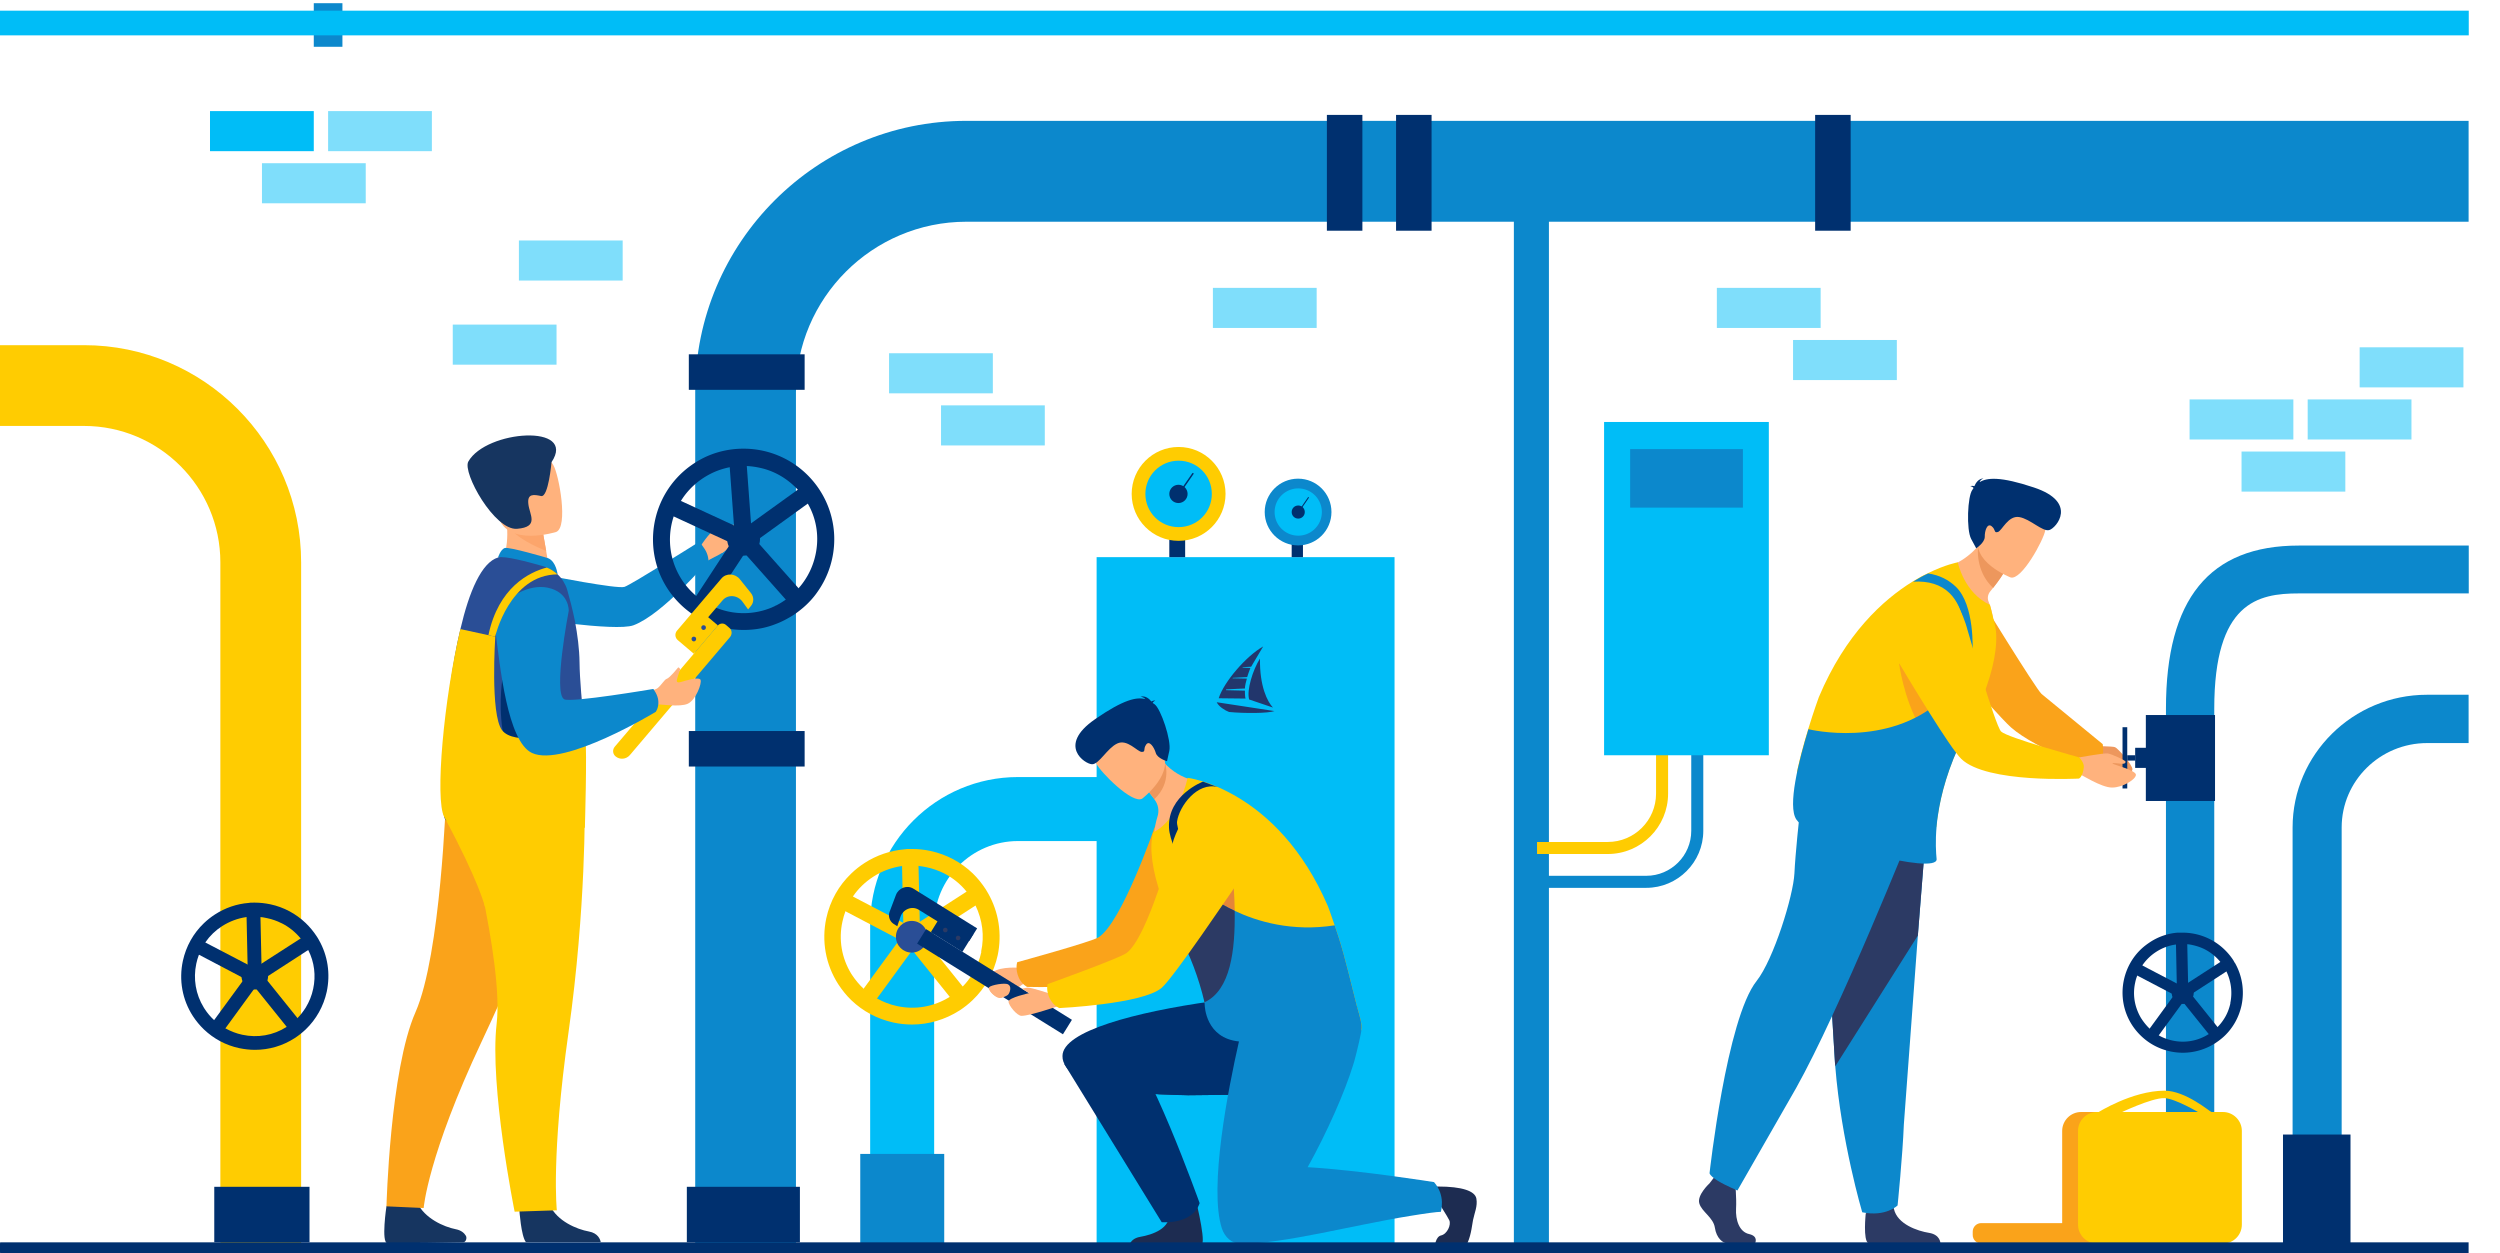
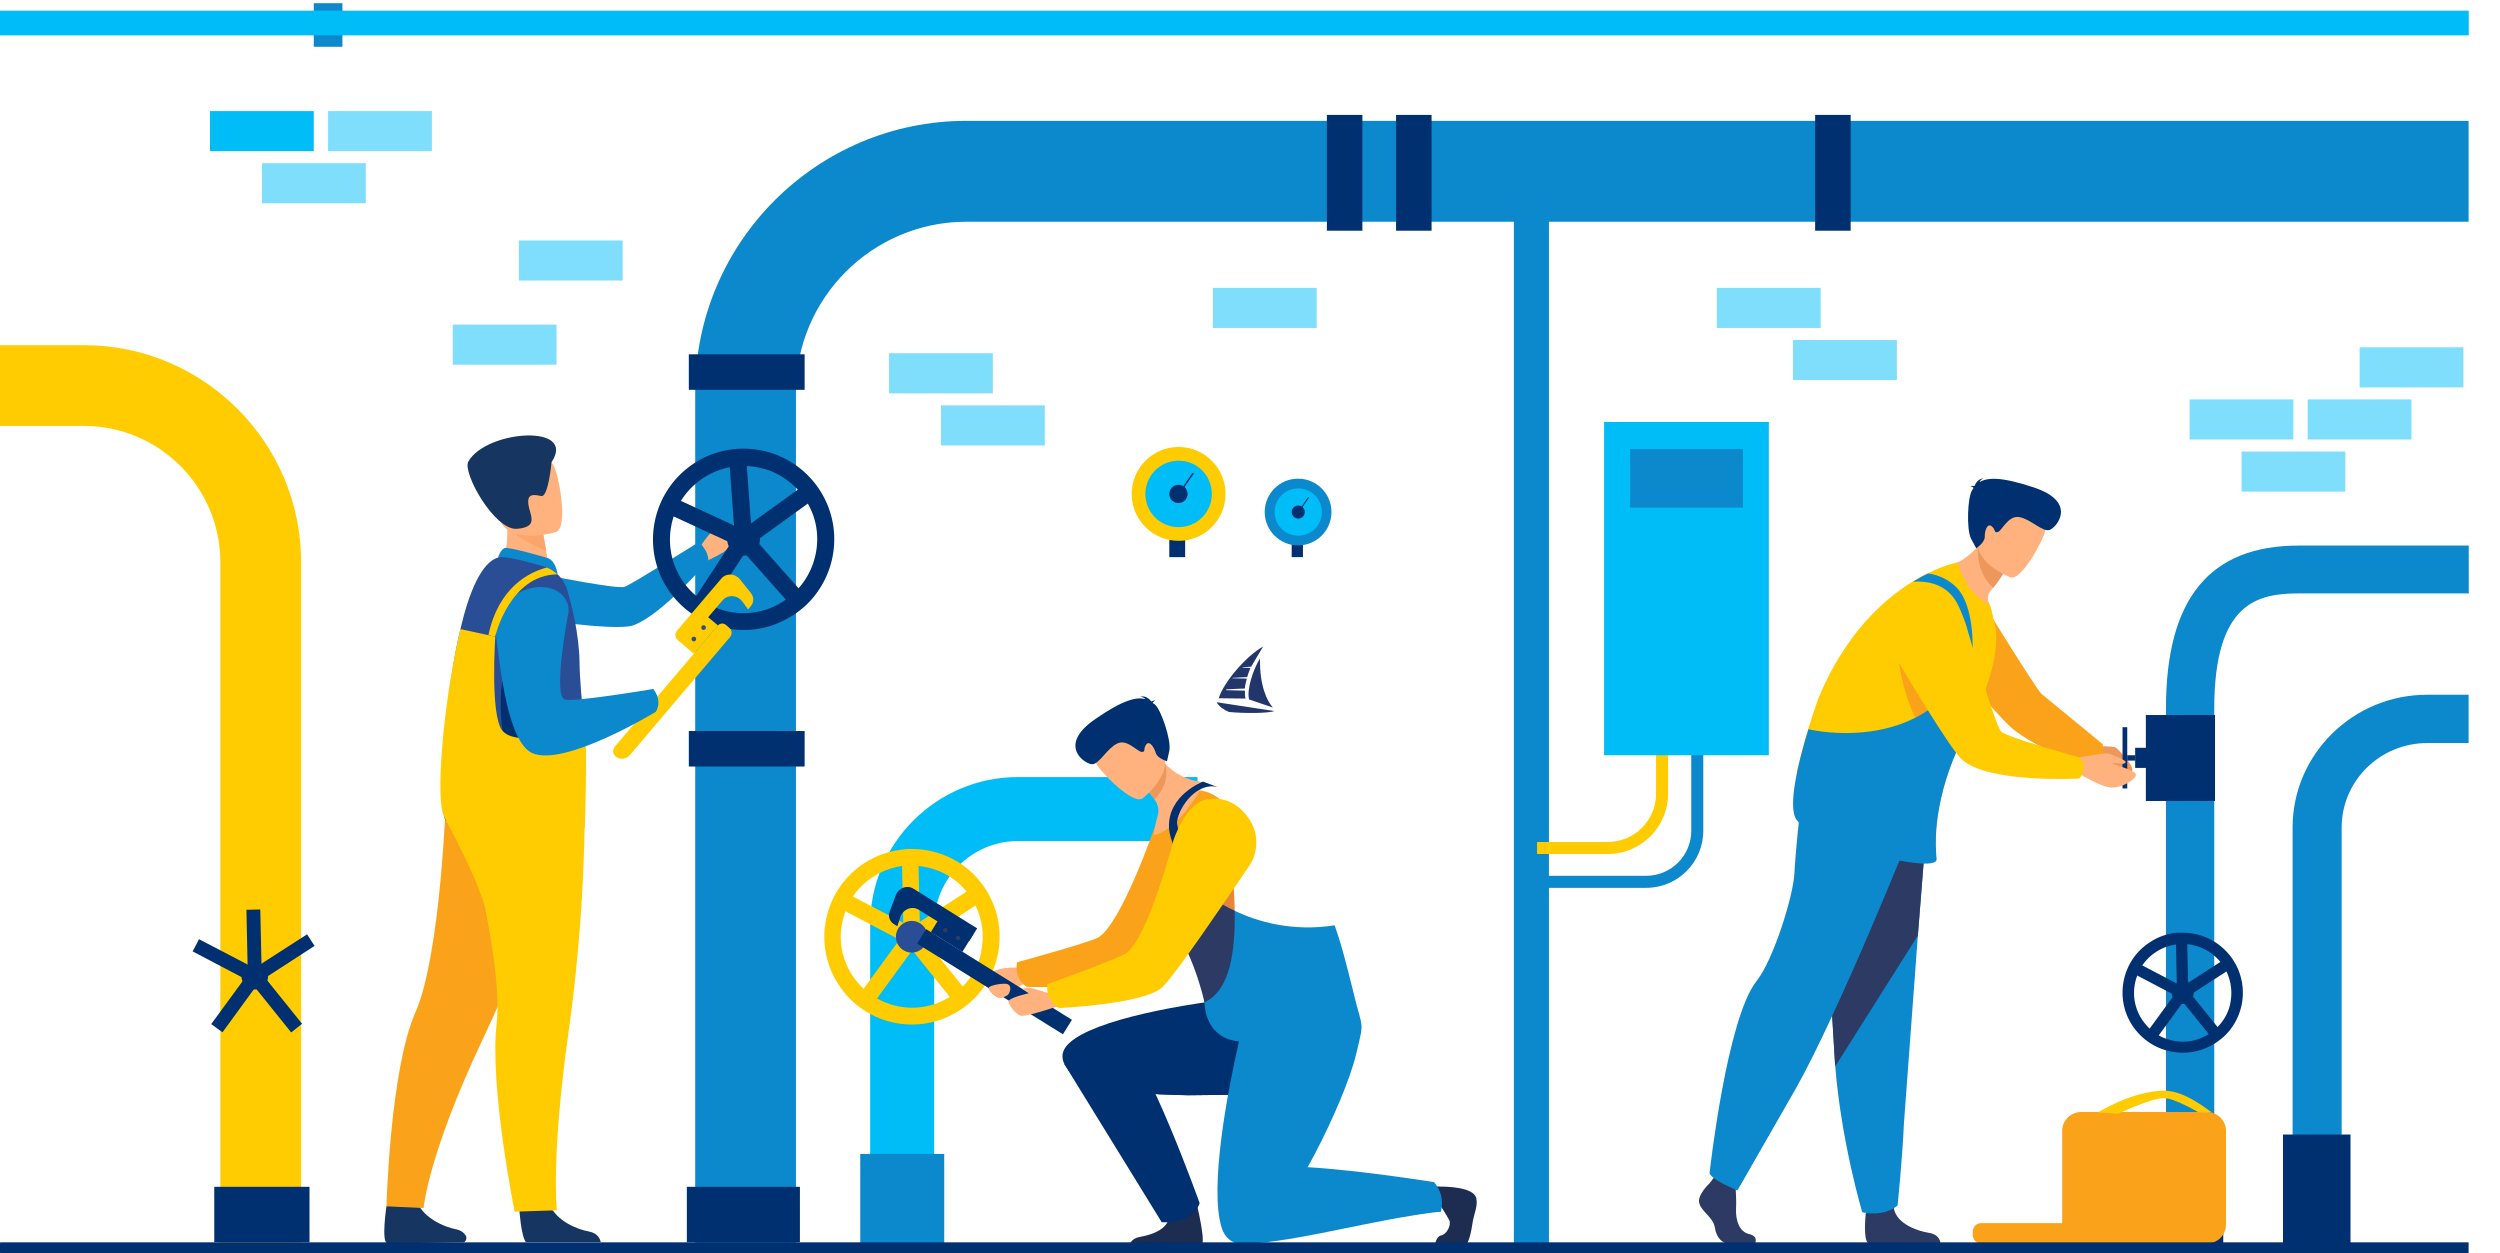
<svg xmlns="http://www.w3.org/2000/svg" viewBox="0 0 1640.5 822.5">
  <style>.P{fill:#00bdf7}.Q{fill:#00306f}.R{fill:#0c88cc}.S{fill:#ffcc01}.T{opacity:.5}.U{fill:#ffb27d}.V{fill:#faa31a}.W{fill:#2c3a64}.X{fill:#2a4e96}.Y{fill:#ed975d}</style>
  <g class="R">
    <path d="M993.4,112.4h23v707.5h-23V112.4Z" />
    <path d="M1619.9 145.5H634.1c-61.6 0-111.8 50.1-111.8 111.7v562.7h-66.1V257.2c0-98.1 79.8-177.9 177.9-177.9h985.8v66.2h0zm.1 342.1h-27.3c-30.9 0-56.1 24.8-56.1 55.4v276.8h-32.2V543c0-48 39.6-87.1 88.2-87.1h27.3v31.7h0zm0-129.6v31.4h-111.6c-26.8 0-55.4 5.8-55.4 75.6v354.8h-31.7V465c0-72 28.5-107 87.1-107H1620z" />
  </g>
  <path d="M197.6 369v450.9h-53V369c0-49.4-40.2-89.5-89.5-89.5H0v-53h55.1c78.6 0 142.5 63.9 142.5 142.5z" class="S" />
  <path d="M613 816.4h-42V606.9c0-53.5 43.5-97 97-97h117.8v42H668c-30.3 0-55 24.7-55 55v209.5z" class="P" />
  <path d="M916.1 75.4h23.3v76h-23.3v-76zm275 0h23.3v76h-23.3v-76zm-320.4 0H894v76h-23.3v-76zM528 479.7V503h-76v-23.3h76zm0-247.2v23.3h-76v-23.3h76z" class="Q" />
  <path d="M205.9,2.1h18.8v28.6h-18.8V2.1Z" class="R" />
  <path d="M1620,23.2H0V7h1620v16.2Z" class="P" />
  <path d="M1414.6 744.5h44.3V817h-44.3v-72.5zm83.5 0h44.3V817h-44.3v-72.5zM140.6 778.8h62.5v36.4h-62.5v-36.4zm310.1 0h74.2v36.4h-74.2v-36.4z" class="Q" />
  <path d="M1055,560.4h-46.4v-7.9h46.4c17.5,0,31.7-14.2,31.7-31.7v-71.2h7.9v71.2c0,21.8-17.7,39.6-39.6,39.6h0Z" class="S" />
  <path d="M1080.3,582.6h-78.5v-7.9h78.5c16.2,0,29.5-13.2,29.5-29.5v-104h7.9v104c0,20.6-16.8,37.4-37.4,37.4Z" class="R" />
-   <path d="M719.6 365.6h195.5v451.3H719.6V365.6z" class="P" />
  <g class="Q">
-     <path d="M209.2,616.7c-.4-.8-.9-1.5-1.4-2.3-2.1-3.2-4.5-6.1-7.2-8.7-6.4-6.1-14.3-10.4-23.2-12.3-3.4-.7-6.8-1.1-10.2-1.1s-2.6,0-4,.2c-7.8.6-15.4,3.2-22.2,7.6-2.6,1.7-5,3.6-7.2,5.7-6.9,6.6-11.7,15.1-13.8,24.7-2.7,12.6-.4,25.5,6.6,36.3,2.1,3.2,4.5,6.1,7.2,8.7,6.4,6.1,14.3,10.4,23.2,12.3,3.4.7,6.9,1.1,10.3,1.1,9.2,0,18.2-2.6,26.1-7.7,2.6-1.7,5-3.6,7.2-5.7,6.9-6.6,11.7-15.2,13.8-24.7,2.5-11.8.7-23.8-5.2-34.1h0ZM205.5,648.9c-.9,4.4-2.6,8.5-4.9,12.3-1.6,2.5-3.4,4.9-5.5,7-2,2-4.2,3.8-6.7,5.4-.1,0-.3.2-.4.3-8.6,5.5-19,7.3-29,5.1-3.9-.8-7.6-2.3-11.1-4.2-2.7-1.5-5.1-3.3-7.4-5.4-2.4-2.2-4.5-4.7-6.3-7.5-.2-.3-.3-.5-.5-.8-5.3-8.6-7-18.8-4.9-28.7.4-2,1-3.9,1.7-5.8.9-2.3,1.9-4.4,3.2-6.5.3-.5.7-1,1-1.6,0,0,.1,0,.1-.2,2.9-4.2,6.6-7.8,11-10.6,4.9-3.1,10.2-5.1,15.8-5.9.7,0,1.5-.2,2.2-.2,1,0,2.1,0,3.2,0s2.5,0,3.7.2c1.5,0,3.1.4,4.6.7,3.3.7,6.5,1.8,9.4,3.3h.1c4.8,2.4,9,5.8,12.5,10,.7.9,1.4,1.8,2,2.7.2.3.4.6.7,1,.2.3.3.5.5.8.7,1,1.2,2.1,1.8,3.2,4,7.8,5.1,16.7,3.2,25.5h0Z" />
    <path d="M167.5,645.9l-41.1-21.6,4.2-8,36.4,19,34.5-22.2,4.9,7.6-38.9,25.2Z" />
    <path d="M146,677.4l-7.4-5.4,24-32.8-.9-42.2,9.1-.2,1,45.2-25.8,35.4Z" />
    <path d="M163.7,643.4l7.1-5.7,27.4,34.1-7.1,5.7-27.4-34.1Z" />
    <path d="M158.5 640.6a8.71 8.71 0 0 1 8.7-8.7 8.71 8.71 0 0 1 8.7 8.7 8.71 8.71 0 0 1-8.7 8.7 8.71 8.71 0 0 1-8.7-8.7zm1308.1-8.6c-.4-.6-.7-1.2-1.1-1.9-1.7-2.6-3.7-5-5.9-7.1-5.2-5-11.7-8.5-19-10.1-2.8-.6-5.6-.9-8.4-.9h-3.2c-6.4.5-12.6 2.6-18.1 6.2-2.1 1.4-4.1 2.9-5.9 4.6-5.7 5.4-9.6 12.4-11.3 20.2-2.2 10.3-.3 20.9 5.4 29.7 1.7 2.6 3.7 5 5.9 7.1 5.2 5 11.7 8.5 19 10.1 2.8.6 5.6.9 8.4.9 7.5 0 14.9-2.2 21.3-6.3 2.1-1.4 4.1-2.9 5.9-4.6 5.7-5.4 9.6-12.4 11.3-20.2 2-9.5.5-19.3-4.3-27.8h0zm-3 26.3c-.8 3.6-2.1 7-4 10-1.3 2.1-2.8 4-4.5 5.7-1.6 1.6-3.5 3.1-5.4 4.4 0 0-.2.2-.4.2-7.1 4.5-15.5 6-23.7 4.2-3.2-.7-6.3-1.8-9-3.4-2.2-1.2-4.2-2.7-6-4.4-1.9-1.8-3.6-3.9-5.1-6.1 0-.2-.3-.4-.4-.6-4.3-7.1-5.8-15.4-4-23.5.3-1.6.8-3.2 1.4-4.7.7-1.9 1.6-3.6 2.6-5.3.3-.4.5-.9.8-1.3v-.2c2.4-3.4 5.4-6.4 9-8.7 4-2.6 8.4-4.2 12.9-4.8.6 0 1.2 0 1.8-.2h2.6 3.1a23.76 23.76 0 0 1 3.7.6c2.7.6 5.3 1.5 7.7 2.7 3.9 2 7.4 4.8 10.2 8.2.6.7 1.1 1.4 1.7 2.2.2.3.4.5.5.8 0 .2.3.4.4.6.5.9 1 1.7 1.4 2.6 3.2 6.6 4.1 13.9 2.6 21h0z" />
    <path d="M1432.5,655.9l-33.6-17.6,3.4-6.6,29.8,15.6,28.2-18.2,4,6.2-31.8,20.6Z" />
    <path d="M1414.9,681.7l-6-4.4,19.6-26.9-.7-34.5,7.4-.2.8,37.1-21.1,28.9Z" />
    <path d="M1429.4,653.7l5.8-4.6,22.4,27.9-5.8,4.6-22.4-27.9Z" />
    <path d="M1425.1 651.6c0-3.9 3.2-7.2 7.2-7.2a7.17 7.17 0 1 1 0 14.4c-4 0-7.2-3.3-7.2-7.2z" />
  </g>
  <path d="M564.5,757.2h55.1v62.7h-55.1v-62.7Z" class="R" />
  <path d="M1052.6 276.9h108.1v218.7h-108.1V276.9z" class="P" />
  <path d="M767.3,351.5h10.4v14.1h-10.4v-14.1Z" class="Q" />
  <path d="M742.6,324.1c0-17,13.8-30.8,30.8-30.8s30.8,13.8,30.8,30.8-13.8,30.8-30.8,30.8-30.8-13.8-30.8-30.8Z" class="S" />
  <path d="M751.6,324.1c0-12,9.7-21.8,21.8-21.8s21.8,9.7,21.8,21.8-9.7,21.8-21.8,21.8-21.8-9.7-21.8-21.8Z" class="P" />
  <g class="Q">
    <path d="M767.3,324.1c0-3.3,2.7-6,6-6,3.3,0,6,2.7,6,6,0,3.3-2.7,6-6,6-3.3,0-6-2.6-6-6Z" />
    <path d="M773.4 324.6h-.3c-.2-.2-.3-.5 0-.7l9.3-13.4c.2-.2.5-.3.7 0s.3.5 0 .7l-9.3 13.4c0 .2-.3.2-.4.2h0zm74.2 30.9h7.4v10.1h-7.4v-10.1z" />
  </g>
  <path d="M829.9,336c0-12.1,9.8-21.9,21.9-21.9s21.9,9.8,21.9,21.9-9.8,21.9-21.9,21.9c-12,0-21.9-9.8-21.9-21.9Z" class="R" />
  <path d="M836.4 336a15.45 15.45 0 1 1 31 0 15.45 15.45 0 1 1-31 0z" class="P" />
  <g class="Q">
    <path d="M847.6,336c0-2.4,1.9-4.3,4.3-4.3s4.3,1.9,4.3,4.3-1.9,4.3-4.3,4.3-4.3-1.9-4.3-4.3Z" />
    <path d="M851.9 336.4q0 0-.2 0c-.2 0-.2-.3 0-.5l6.6-9.6c0-.2.3-.2.5 0s.2.3 0 .5l-6.6 9.6s-.2.2-.3.2h0z" />
  </g>
  <g class="S">
    <path d="M648.4,586.2l-1.6-2.7c-2.5-3.8-5.3-7.3-8.5-10.4-7.6-7.3-17.1-12.4-27.7-14.7-4.1-.9-8.2-1.3-12.2-1.3s-3.2,0-4.7.2c-9.4.8-18.5,3.9-26.4,9-3.1,2-6,4.3-8.6,6.8-8.3,7.9-14,18-16.5,29.5-3.2,15-.4,30.4,7.9,43.3,2.5,3.8,5.3,7.3,8.5,10.4,7.6,7.3,17.1,12.4,27.7,14.7,4.1.9,8.2,1.3,12.2,1.3,10.9,0,21.7-3.2,31.1-9.2,3.1-2,6-4.3,8.6-6.8,8.3-7.9,14-18.1,16.5-29.5,2.9-14,.7-28.3-6.3-40.6ZM644,624.5c-1.1,5.2-3.1,10.1-5.8,14.6-1.9,3-4,5.8-6.5,8.3s-5,4.6-7.9,6.4c-.2,0-.4.2-.5.3-10.4,6.5-22.6,8.7-34.6,6.1-4.7-1-9.1-2.7-13.2-5-3.2-1.8-6.1-3.9-8.8-6.4-2.8-2.6-5.3-5.6-7.5-8.9l-.6-.9c-6.3-10.3-8.4-22.4-5.8-34.2.5-2.4,1.2-4.7,2-6.9,1-2.7,2.3-5.3,3.8-7.7.4-.6.8-1.3,1.2-1.9,0,0,0,0,0-.2,3.4-5,7.9-9.3,13.1-12.7,5.8-3.8,12.2-6.1,18.8-7.1l2.6-.3c1.3,0,2.5,0,3.8,0s3,0,4.5.2c1.8.2,3.6.5,5.5.9,3.9.8,7.7,2.2,11.2,3.9h0c5.7,2.9,10.8,6.9,14.9,12,.9,1,1.7,2.1,2.4,3.2.3.4.5.8.8,1.2l.6.9c.8,1.3,1.5,2.5,2.1,3.8,4.6,9.5,6,20.1,3.7,30.5h0Z" />
    <path d="M598.6,621l-48.9-25.7,5-9.6,43.4,22.7,41.1-26.5,5.9,9.1-46.5,30Z" />
    <path d="M573,658.6l-8.8-6.4,28.7-39.2-1.1-50.3,10.8-.2,1.2,53.9-30.8,42.2Z" />
    <path d="M594.2,618l8.5-6.8,32.6,40.6-8.5,6.8-32.6-40.6Z" />
  </g>
  <path d="M587.9,614.7c0-5.8,4.7-10.4,10.4-10.4s10.4,4.7,10.4,10.4-4.7,10.4-10.4,10.4-10.4-4.6-10.4-10.4Z" class="X" />
  <g class="V">
    <path d="M1300.1,816h82.3c3.1,0,5.6-2.5,5.6-5.6h0v-2.2c0-3.1-2.5-5.6-5.6-5.6h-82.3c-3.1,0-5.6,2.5-5.6,5.6h0v2.2c0,3.1,2.5,5.6,5.6,5.6h0Z" />
    <path d="M1448.3,816h-82.7c-6.8,0-12.4-5.6-12.4-12.4v-61.5c0-6.8,5.6-12.4,12.4-12.4h82.7c6.8,0,12.4,5.6,12.4,12.4v61.5c0,6.8-5.6,12.4-12.4,12.4Z" />
  </g>
  <g class="S">
    <path d="M1376.7 730s22.3-14.2 43.6-14.3c13.9 0 29.7 13.7 30.7 13.9 2.4.4-8 .5-8 .5s-15.7-9.3-22.7-9.5c-8.5-.3-30.1 10.2-30.1 10.2l-13.5-.8h0z" />
-     <path d="M1458.7 816H1376c-6.8 0-12.4-5.6-12.4-12.4v-61.5c0-6.8 5.6-12.4 12.4-12.4h82.7c6.8 0 12.4 5.6 12.4 12.4v61.5c0 6.8-5.5 12.4-12.4 12.4z" />
  </g>
  <path d="M1069.7,294.7h74v38.4h-74v-38.4Z" class="R" />
  <path d="M137.8 72.9h68.1v26.3h-68.1V72.9z" class="P" />
  <g class="T P">
    <path d="M171.9 107.1H240v26.3h-68.1v-26.3z" />
  </g>
  <g class="T P">
    <path d="M215.3 72.9h68.1v26.3h-68.1V72.9z" />
  </g>
  <g class="T P">
    <path d="M297.1 213h68.1v26.3h-68.1V213z" />
  </g>
  <g class="T P">
    <path d="M340.5,157.8h68.1v26.3h-68.1v-26.3Z" />
  </g>
  <g class="T P">
    <path d="M1470.9,296.3h68.1v26.3h-68.1v-26.3Z" />
  </g>
  <g class="T P">
    <path d="M1514.3,262.1h68.1v26.3h-68.1v-26.3Z" />
  </g>
  <g class="T P">
    <path d="M1548.4,227.9h68.1v26.3h-68.1v-26.3Z" />
  </g>
  <g class="T P">
    <path d="M1436.8,262.1h68.1v26.3h-68.1v-26.3Z" />
  </g>
  <g class="T P">
    <path d="M617.5 266h68.1v26.3h-68.1V266z" />
  </g>
  <g class="T P">
    <path d="M583.4,231.8h68.1v26.3h-68.1v-26.3Z" />
  </g>
  <g class="T P">
    <path d="M795.9 188.9H864v26.3h-68.1v-26.3z" />
  </g>
  <g class="T P">
    <path d="M1126.6,188.9h68.1v26.3h-68.1v-26.3Z" />
  </g>
  <g class="T P">
    <path d="M1176.6,223.1h68.1v26.3h-68.1v-26.3Z" />
  </g>
  <path d="M457.6,361.7s5.8-9.8,10.3-13.4c4.6-3.6,16.6-4.6,17.1-3.7,1.5,2.9-4.8,7-6.1,9.7-1.3,2.6-.7,6.4-6.9,9.6-6.3,3.2-10,5.3-10,5.3l-4.4-7.5h0Z" class="U" />
  <path d="M462.5 360.4c-3-4.6-3.8-4.8-3.8-4.8s-44.2 27.9-48.9 29.5-50.6-7.5-50.6-7.5l-16 27.4s60.7 9.7 72.5 5.3c19.4-7.2 49.2-42.6 49.2-42.6s-.1-3.7-2.4-7.3h0z" class="R" />
  <path d="M475.3,356.4s8.7-5.3,9.1-3c.2,1.1-3.7,4.3-5.2,5.6-1.6,1.3-5.5,4-5.5,4l1.6-6.6Z" class="U" />
  <g class="Q">
    <path d="M536.2 319.1c-8.4-11.6-20.2-19.3-33-22.7-11.8-3.1-24.6-2.6-36.3 1.8-4.8 1.8-9.4 4.3-13.7 7.4-26.6 19.2-32.7 56.5-13.5 83.1 8.4 11.6 20.2 19.3 33 22.7 6 1.6 12.2 2.2 18.4 1.9 6.1-.3 12.1-1.5 17.9-3.8 3.3-1.2 6.4-2.8 9.5-4.6.7-.4 1.3-.8 2-1.2.8-.5 1.5-1 2.3-1.6 1.5-1.1 2.9-2.2 4.3-3.4 3.6-3.1 6.8-6.6 9.4-10.4 14.3-20.2 15-48-.3-69.2zm-.6 42.5c-1.3 7.8-4.3 14.9-8.9 21.1a39.16 39.16 0 0 1-2.7 3.3 30.6 30.6 0 0 1-3.6 3.6s-.3.2-.4.4c-1.2 1.1-2.5 2.1-3.9 3.1-.2 0-.4.3-.5.4-.2 0-.4.3-.6.4-.4.3-.8.5-1.2.8-1.5 1-3.1 1.9-4.7 2.7-.3 0-.5.2-.8.4-.7.3-1.3.6-2 .9-10.9 4.5-23.1 4.9-34.3.9-2-.7-3.9-1.5-5.7-2.4-3.3-1.7-6.5-3.7-9.4-6.1-3-2.5-5.8-5.5-8.2-8.8-9.3-13-11.3-29-6.7-43.2 1.1-3.5 2.7-7 4.7-10.2 3.2-5.3 7.6-10.1 13-14 2.5-1.8 5.1-3.3 7.8-4.6 3.6-1.7 7.4-2.9 11.3-3.7 2.2-.4 4.4-.7 6.6-.8h4.6a55.09 55.09 0 0 1 5.7.6c2.8.5 5.5 1.1 8.1 2 7.6 2.6 14.3 7.1 19.8 13 1.3 1.4 2.4 2.8 3.5 4.4 1.1 1.5 2.1 3.1 3 4.7 5.4 9.4 7.3 20.3 5.5 31.1h0z" />
    <path d="M488.6,360.4l-51.9-24,4.7-10.2,45.9,21.2,41.1-29.6,6.6,9.1-46.4,33.5Z" />
    <path d="M464.1,400.5l-9.4-6.1,27.5-42-3.8-51.8,11.2-.9,4.1,55.7-29.6,45.1Z" />
    <path d="M483.8,357.6l8.4-7.4,35.8,40.3-8.4,7.4-35.8-40.3Z" />
    <path d="M477.2,354.4c-.3-5.9,4.3-11,10.2-11.3s11,4.3,11.3,10.2-4.3,11-10.2,11.3c-5.9.4-11-4.2-11.3-10.2Z" />
  </g>
  <g class="S">
    <path d="M479,418.1l-65.7,77.4c-2.4,2.8-6.6,3.2-9.4.8h0c-1.9-1.6-2.1-4.4-.5-6.3l67.6-79.5c1.4-1.6,3.8-1.8,5.4-.4l2.2,1.9c1.8,1.4,2,4.2.4,6.1Z" />
    <path d="M492.8,389.2l-7.3-9.1c-3.1-3.9-9-4.2-12.1-.5l-29.2,34.3c-1.5,1.8-1.3,4.5.5,6.1h0l10.6,9,15.8-18.6-6.4-5.4,9.5-11.1c3.4-4,9.8-3.5,13,.9l3.7,5.1,1.9-2.3c2-2.4,2-5.9,0-8.4Z" />
  </g>
  <path d="M454.3 420.5c-.6-.6-.7-1.5-.2-2.2.5-.6 1.5-.7 2.2-.2.6.5.7 1.5.2 2.2-.6.7-1.5.8-2.2.2zm6.4-7.5c-.6-.5-.7-1.5-.2-2.2.5-.6 1.5-.7 2.2-.2.6.5.7 1.5.2 2.2-.6.7-1.6.8-2.2.2z" class="X" />
  <path d="M340.8 793.9s1.1 17.2 4.3 21.2h49.1c-.3-1.7-1.7-5.9-7.8-7-7.8-1.4-20.8-6.8-25.5-17.1-5-10.7-20.1 2.9-20.1 2.9zm-87.2-2.4s-3.6 23.9.6 24.3l26-.2 23.7-.4c1.8 0 2.7-2.8 1.8-4.3-1-1.7-3-3.6-6.7-4.3-7.7-1.5-20.6-7.2-25.2-17.5-4.8-10.9-20.2 2.4-20.2 2.4z" fill="#163560" />
  <path d="M363.9 565.1s-12.4 43.2-47.8 118.3S278 792.7 278 792.7l-24.4-1.1s2.3-89.4 19-127.3 20.1-141.6 20.1-141.6l71.2 42.4h0z" class="V" />
  <path d="M383.7,527.9s1,67-10.6,149.2-7.7,117.1-7.7,117.1l-27.7.9s-16.6-82.2-11.8-123.4-22.7-141.2-22.7-141.2l80.5-2.6Z" class="S" />
  <path d="M329 371.2l13.1 9.7 18.9-4-2.6-15.3c-.1-.4-.1-.8-.2-1.1l-1.8-10.2-17.7-8.8-6.6-3.3.6 7c1.2 15.4-3.7 26-3.7 26h0z" class="U" />
  <path d="M359.7,366.3c-.4-.2-25.7-7.6-28.5-6.7-2.7.9-4.4,6.2-4.4,6.2l39.1,11.1s-.9-8.4-6.2-10.6Z" class="R" />
  <path d="M291.5,536.1c4.3,19.6,93.7-41.8,92.5-53.8-.1-1.3-.3-2.6-.4-3.9-1.7-16.6-3.2-32.9-3.3-43.5-.1-9.2-1.4-18.6-3-27.2-1.6-7.9-3.5-15.1-5.1-20.7-1.2-3.9-3.4-7.4-6.3-10.1-2.1-1.9-4.5-3.5-7.1-4.5-.7-.3-1.5-.6-2.2-.8-10.8-3.1-25.7-7-29.7-5.8-10.9,3.2-19.1,22.5-24.8,47.1-10.9,45.9-13.4,110.5-10.6,123.2Z" class="X" />
  <path d="M334,345.3c3.9,7.4,18.3,13.8,24.4,16.2-.1-.4-.1-.8-.2-1.1l-1.8-10.2-17.7-8.8c-3.9,0-6.3.9-4.7,3.9h0Z" fill="#fca56b" />
  <path d="M364.9,349.1s-31.9,9.9-37.8-10-14-32.1,6.1-39.3,26.3-.8,29.9,5.4c3.7,6.2,10,40.8,1.8,43.9h0Z" class="U" />
  <path d="M361.9,303.3s-2,23.2-6.8,22.2-9.2-1.8-8.4,5.2c.7,7,7.4,15.1-7.4,16.3s-36-36.9-32-44.1c11.7-20.8,71.6-25,54.6.4h0Z" fill="#163560" />
  <path d="M381.4 527.9c-8.9 3.2.2-8.8 0-11.3-.7-11 3.6-24.9 2.3-38.2l-54.1-32.3s-12.9 81.2 51.8 81.8h0z" class="Q" />
  <path d="M291.5,536.1c23.1,42.8,26.8,59.2,26.8,59.2,20.1-2.3,54.5-41.8,65.5-52.4,0,0,1.5-48.6.3-60.6l-16.7-.5s-30.2,7.7-38-2.7-4.4-61.3-4.4-61.3l-22.9-5c-10.9,46-16.8,111.8-10.6,123.3h0Z" class="S" />
-   <path d="M423.3,454.2s6.6-1.3,8.3-2.7c2.5-2.1,4.5-5.6,5.8-6,2.1-.6,7.2-7.1,7.6-7.5.2-.2,1.5.5,1.2,1.6s-1.1,3.4-1.4,4.2c-1.2,3.7-1.2,4.8,3.2,3.4.6-.2,10.7-3.4,11.7-1.1s-3.1,13.3-8.4,15.7-18.3.2-19.2.5c-7.9,2.3-8.8-8.1-8.8-8.1h0Z" class="U" />
  <path d="M428.7 452.1s-53.7 9.1-58.4 6.8c-7.6-3.7 2.9-58.1 2.9-58.1s.5-12.3-14-15.2c-12.5-2.5-24.6 6.9-24.6 6.9s-11 9.8-9.6 20.7c3.1 24.2 8 73.4 24.1 80.9 20.9 9.7 81.2-27 81.2-27s2-2.5 1.7-7c-.2-4.1-3.3-8-3.3-8h0z" class="R" />
  <path d="M320.5,416.8l4.4,1s9.4-40.7,41-40.9c-2.1-1.9-4.5-3.5-7.1-4.5-11.6,3.1-31.7,13-38.3,44.4Z" class="S" />
  <path d="M1121.8 776.5s-8.4 7.7-6.7 13.2c1.6 5.5 9.2 9.2 10.2 15.9s5.1 10.4 8.8 10.4h17.5s2.7-4.7-3.8-6.2c-6.5-1.4-9-9.3-8.6-16.7.4-7.3-.6-17.1-.6-17.1l-13.9-3.3-2.9 3.8h0zm102.5 19.8s-1.9 17.6 1.7 19.5h47.3s0-5.6-7.5-6.8-20.8-5.7-23-15.7c-2.2-10.1-18.5 3-18.5 3z" class="W" />
  <path d="M1263.9 545.9l-5.4 68-9.2 124.1c-.8 20.4-4.1 53-4.1 53s-7.7 7.7-23.2 4.5c0 0-13.8-46.5-17.7-95.8 0-.8 0-1.6-.2-2.4l-9.4-155.7 69.2 4.3h0z" class="R" />
  <path d="M1263.9,545.9l-5.4,68-54.2,85.8-.2-2.4-9.4-155.7,69.2,4.3h0Z" class="W" />
  <path d="M1252.6,549.5l-6.2,15.3c-9.1,22.1-26.8,64.7-44.4,102.4-8.1,17.5-16.2,33.9-23.4,46.8l-38.5,67.2s-.4-.2-1.1-.5c-3-1.3-11.5-5-15.3-8.4-.9-.8-1.6-1.6-1.9-2.4,0,0,11.2-101.5,30.9-126.2,11.1-14,24.1-55.9,24.8-70.6.3-6.5,1.1-15.7,1.9-24.1l1.8-17.6c.2-1.3.2-2.1.2-2.1l51.5,14.6,19.7,5.6h0Z" class="R" />
  <path d="M1374.1,489.6s11.9,0,13.8.7,11.9,12.1,11.4,14.7c-.4,2.6-7.4,5.8-12.5,4.7-5.1-1-13.5-10.6-14.3-10.9-7.1-2.6,1.6-9.2,1.6-9.2Z" class="Y" />
  <path d="M1378.3 500.8c2.8-5.1 1.5-12.5 1.5-12.5l-40.1-32.9c-3.9-3.5-42.6-66.6-42.6-66.6l-53.8 3.5s66.3 76.2 76.3 85c16.4 14.5 58.4 29.5 58.4 29.5s-1.9-2 .3-6h0z" class="V" />
  <path d="M1272.3,373.4s18.2,32,36,36.2c0,0-.5-7.9-3.4-14.8-.9-2.2-.5-4.7,1-6.6l2-2.5c4.5-5.7,6.6-9.3,6.6-9.3l-6-16.2-4.1-11c-2,3.6-4.1,6.6-6.4,9.2-11.7,13.5-25.7,15-25.7,15h0Z" class="U" />
  <path d="M1298,358.5s-2.2,16.1,9.9,27.3c4.5-5.7,6.6-9.3,6.6-9.3l-6-16.2c-6.5-2-10.5-1.8-10.5-1.8Z" class="Y" />
  <path d="M1319.3,378.9s-27.2-10.6-20.3-27.4,8-29.5,25.6-23.5,18.4,13.9,17.5,20c-1,6.2-15.6,33.2-22.8,30.9h0Z" class="U" />
  <path d="M1303.7 450.2c-3 8.5-6.8 17.3-11.4 25.6-.9 1.6-1.8 3.2-2.6 4.8-.6 1.1-1.1 2.1-1.6 3.2-9.9 20-14.5 37.4-16.5 51-.4 2.5-.7 4.9-.9 7.4-.9 10-94.4-22.6-91.4-36.5 2-9.2 4.7-18.9 7.2-27.1 3.7-12.1 7-21.1 7-21.1 17.5-41.6 42.3-64 61.6-75.9 3.5-2.2 6.8-4 9.9-5.4 11.7-5.8 19.7-7.2 19.7-7.2s4 20 21.1 27.9l2.7 10.9c3.2 10.3.9 26-4.8 42.4h0z" class="S" />
  <path d="M1295,320.2c-.2-.4-.7-.8-2.1-1.2,0,0,1.3-.4,2.7,0,.8-1.9,2.6-5,6.1-5.1,0,0-2,.5-2.7,2.5,4.8-3,13.6-3.9,35.7,3.5,29.1,9.7,14.6,26.6,10.1,27.9-4.4,1.4-12.5-7.3-19.8-8.5s-11.3,9-14,9.8c-2.8.8-1.2-1.5-4.1-3.8s-4.6,3.1-4.5,7c0,3.8-5.6,7.5-5.6,7.5l-3.3-6.1c-3.3-6.1-2.4-28.3.8-32.3.2-.4.5-.8.7-1.1h0Z" class="Q" />
  <path d="M1246.1,435s3.1,23.7,13.7,41.6,15.3-10,15.3-10l-29-31.6Z" class="V" />
  <path d="M1288.2 483.8c-9.9 20-14.5 37.4-16.5 51-.4 2.5-.7 4.9-.9 7.4-.9 10-.4 17.4 0 21.5 1 10.9-81.1-10.2-92-25.9-6-8.7 1.5-38.5 7.9-59.3 1.1.3 51.9 12.4 87.1-19.1l14.4 24.4h0zm6.2-56.3l-5.1-10.1c0-.2.6-17.8-10-28.2-5.7-5.6-13.8-8.1-23.9-7.5 3.5-2.2 6.8-4 9.9-5.4 7.3 1.1 13.3 4.1 18.2 8.8 12.4 12.1 10.9 41.5 10.9 42.4z" class="R" />
  <g class="Q">
    <path d="M1408.1,525.6v-56.4h45.4v56.4h-45.4Z" />
    <path d="M1401.1,503.9v-13.2h8.5v13.2h-8.5Z" />
    <path d="M1396 499.1v-3.5h5.2v3.5h-5.2zm-3.2 18.3v-40.2h3.1v40.2h-3.1z" />
  </g>
  <path d="M1364.4 497s16-2.9 18.6-2.6 11.8 4.6 11.8 5.4-.4 1.4-2 1.4-6.9-.9-6.6-.2 15.4 4.4 15.4 7.4-8.6 8.4-15.7 8.4-20.5-8.8-21.7-9c-9.9-1.2.2-10.8.2-10.8h0z" class="U" />
  <path d="M1367.4 503.5c.3-3.1-3-6.5-3-6.5s-47.4-13-51.3-17-22.1-66.9-22.1-66.9-6.2-25.5-20.9-28.3c-12.7-2.4-21.5 3.8-27.3 11.2-6.9 8.8-7.5 20.9-1.8 30.5 12.8 21.5 38.5 64.2 46 71.5 16.7 16.2 77.2 12.9 77.2 12.9s2.5-1 3.2-7.4h0z" class="S" />
  <path d="M656.8 654.8c5.6-1.9 21.2-14.2 22.1-14.6 7.8-3.5-9.4-5.1-9.4-5.1s-12.5-1.2-18 2.8c0 0-3.4 8-2.7 10.5.6 2.4 5.2 7.3 8 6.4h0z" class="U" />
  <path d="M668.5 641.5c-2.5-5.7-1-10.1-1-10.1s48.5-13.3 53.3-16.3c15.2-9.5 36.5-71.3 36.5-71.3s9.9-24.6 25-25.3c13.1-.6 21 7 25.7 15.2 5.6 9.8 4.5 22-2.5 30.8-15.9 19.7-55 68.8-63.5 75.1-13.1 9.7-68 8-68 8s-3.5-1.6-5.5-6.1h0z" class="V" />
  <path d="M759.9 718l19.8.7 28.5-.3 8.6-34.8c-13.3 18.7-52.6 33.2-56.9 34.4h0z" class="W" />
  <path d="M788.8 816.5h-47.5c.7-1.8 2.6-4.2 7-4.9 7.5-1.3 20.5-5.4 18.8-16.2-1.7-11 16.5-12.4 16.5-12.4s7.6 29.3 5.2 33.5z" fill="#1d2c51" />
  <path d="M698.4 698.2L762.3 802s20.1 1.9 24.9-12.5c0 0-35-97.9-50.5-106-15.4-8-38.3 14.7-38.3 14.7h0z" class="Q" />
  <path d="M790.6 513.2s-15.7 30.6-33.4 34.9c0 0 .4-6 2.3-12.1 1.3-3.9.6-8.2-2-11.4v-.2c-4.5-5.7-6.6-9.1-6.6-9.1l5.9-16.2.4-8.3c2 3.5 4.2 6.7 6.4 9.3 11.7 13.3 27.1 13.1 27.1 13.1h0z" class="U" />
  <path d="M764.3,499.9s5.1,13.3-6.8,24.5c-4.5-5.7-6.6-9.1-6.6-9.1l5.9-16.2c6.3-2,7.5.8,7.5.8h0Z" class="Y" />
  <path d="M749.6,524s23-17.7,11.8-31.8-15.8-26-31-15.3-13.7,18.3-11.1,24c2.6,5.6,24.1,27.3,30.3,23.1Z" class="U" />
  <path d="M756.4,461.3c0-.4.5-.9,1.7-1.7,0,0-1.3,0-2.6.7-1.2-1.6-3.9-4.1-7.2-3.1,0,0,2,0,3.3,1.6-5.4-1.6-14.1,0-33.1,13.2-25,17.3-6.5,29.4-1.9,29.5s9.9-10.5,16.5-13.6c6.6-3.2,13.2,5.4,16.1,5.5,2.9,0,.7-1.7,2.9-4.8,2.1-3,5.2,1.7,6.3,5.4,1,3.7,7.4,5.5,7.4,5.5l1.5-6.8c1.5-6.8-5.6-27.7-9.7-30.6-.5-.3-.8-.6-1.2-.8h0Z" class="Q" />
  <path d="M943.7,788.8s5.9,9,7.3,11.9-1.3,9.1-5.4,10c-3.6.8-4.1,7.2-4.1,7.2h17.4c1.8,0,3.5-1,4.2-2.6,2.4-5.4,3-12.4,3.5-14.7,1-4.9,3.1-9.1,2.2-14.1s-9.5-7.9-25.1-7.9c-17.1.2,0,10.2,0,10.2h0Z" fill="#1d2c51" />
-   <path d="M892.8 676.8c-10.8 15.8-110.2 2.4-103.4-6.1 1.7-2.2.7-4.3 1-7.3 1.7-14.6-9.9-37.4-14.8-46.2-1.1-2-1.9-3.3-2-3.6-4.6-8.2-8.5-16.8-11.5-25.3-5.8-16.3-8.2-31.9-5.4-42.1h0c17-8.1 22.6-35.8 22.6-35.8s58.9 7.1 92.1 84.3c0 0 1.9 5 4.4 12.5h0l2.5 7.5c4.5 14 8.6 32.1 12.1 45.6 0 .5.2.9.4 1.4 1.6 5.8 3.8 12.5 2 15.1h0z" class="S" />
  <path d="M807.6,562.3s12.7,87.3-17.2,101.1c1.7-14.6-9.9-37.4-14.8-46.2,4.6-23.6,15.8-48.6,32-54.9h0Z" fill="#e58638" />
  <path d="M699.8 700.4c7.8 10.9 26.7 16.2 62.3 17.8l8.6.3 8.9.2 28.5-.3c8.4-.3 16.7-.8 25.1-1.4 15-1.2 27-3.1 33.2-5.2 1.9-.6 3.2-1.3 3.9-1.9.6-.6 1.2-1.2 1.5-2 2.2-4.2 1.1-11-1.6-18.5-4-11-11.2-23.4-16.1-31.2-1-1.6-1.9-2.9-2.6-4l-2.4-3.6s-16.7 1.5-39.5 4.5l-14.6 2c-49 6.9-97.9 19.4-97.8 35.9 0 2.5.6 4.5 2.6 7.4h0zm89.6-187.5s-23.3 8.8-22.3 30.3c.7 15.6 23 47.8 23 47.8l2.7-3.7s-21.6-40.7-20.4-48.3c1.4-9.8 13.1-26.1 26.7-22.5l-9.7-3.6z" class="Q" />
  <path d="M941,775.7s-47.8-7.7-82.9-9.8c13-23.4,24.5-49.7,29.8-67,.3-.9.5-1.7.8-2.6,1.4-5,5-19.9,4.6-20.7.7-3.1-1.1-8.9-2.5-13.9,0-.5-.2-1-.4-1.4-3.5-13.5-7.6-31.6-12.1-45.6l-2.5-7.5h0c-28.1,4.4-51-2.6-65.6-9.5-11.1-5.2-17.4-10.4-17.4-10.4l-15.1,20.8-4.1,5.7c0,.3.9,1.5,2,3.6,4.4,7.9,14.2,27.1,14.9,41.6,0,1.6.8,22.2,22.5,24.4-7,30.8-19.9,96.2-11.2,122.7h0c1.9,5.7,6.5,10.1,12.6,10.1,28.1,0,73.5-12.3,110.8-18.3,10.3-1.7,17.8-2.7,20.3-2.7,0-.3,3.3-10.6-4.5-19.5h0Z" class="R" />
  <path d="M810.2 597.7c.4 25.9-2.7 52.1-19.8 60-3.9-16.6-10-31.7-14.8-40.4.6-3.1 1.3-6.2 2.1-9.2l15.1-20.8s6.3 5.2 17.4 10.4z" class="W" />
  <g class="Q">
    <path d="M697.5,678.7l-95.7-59.5,5.9-9.5,95.7,59.5-5.9,9.5ZM586.3,606.2l2.5,1.6,2-6c1.7-5.2,7.7-7.6,12.1-4.8l33.1,20.5,5.2-8.3-41.9-26.1c-4.1-2.5-9.6-.5-11.4,4.2l-4.1,10.9c-1.2,3,0,6.3,2.5,8h0Z" />
    <path d="M631.5,624.6l-20.7-12.9,7.3-11.8,20.7,12.9-7.3,11.8Z" />
  </g>
  <path d="M630 616.3c.4-.7.2-1.7-.5-2.1s-1.7-.2-2.1.5-.2 1.7.5 2.1 1.6.2 2.1-.5zm-8.4-5.2c.4-.7.2-1.7-.5-2.1s-1.7-.2-2.1.5-.2 1.7.5 2.1 1.7.2 2.1-.5z" class="W" />
  <path d="M670.3 666.6c5.9 0 24.6-6.7 25.6-6.8 8.5-.8-7.3-7.9-7.3-7.9s-12-4-14.3-3.8c-.7 0-2.4.4-3.7.7l4.7 2.9s-13.3 2.9-13.5 5.5c0 2.6 5.6 9.4 8.5 9.4h0z" class="U" />
  <path d="M689.1 655.8c-2.9-5.5-1.7-10-1.7-10s47.3-17 51.8-20.4c14.4-10.7 30.8-73.9 30.8-73.9s8-25.3 22.9-27.2c13-1.6 21.5 5.3 26.8 13.1 6.3 9.3 6.2 21.6 0 30.9-14.3 20.9-49.4 72.9-57.4 79.9-12.4 10.7-67.2 13.3-67.2 13.3s-3.6-1.4-5.9-5.7z" class="S" />
  <path d="M656.8,654.8s4.1-.9,5.1-2.6c1.4-2.3,1.9-6.2-1.6-6.6-3.5-.5-12,1.3-11.5,2.8,1.2,4.1,5.7,6.2,8,6.4h0Z" class="U" />
  <path d="M1619.9 822.5H.1c-.2 0-.2-7.3 0-7.3h1619.8v7.3z" class="Q" />
  <path d="M828.9 424.2c-11.2 6.3-25.8 23.3-29.2 34l17.7.2c-.2 0-.5-1.8-.5-5.2l-12.2-.3c-.3 0-.2-.5 0-.5 2.3-.2 12.2-.6 12.2-.6 0-1.6.8-5 1.3-6.5l-9.2-.2c-.3 0-.3-.3 0-.3l9.4-.5s1.5-4.7 2.1-6l-5-.2c-.2 0-.2-.3 0-.3l5.5-.3 7.9-13.3h0zm-2.1 7.9c-4.7 7.5-8.9 20.9-7.1 26.9l15.6 5.3c-3.6-3.8-8.8-13.9-8.5-32.2h0zm-28.4 28.7l37.9 5.8c-4.1 1.5-19.5 1.6-29.8.6-2.7-1-6.8-3.6-8.1-6.4h0z" fill="#22366c" />
</svg>